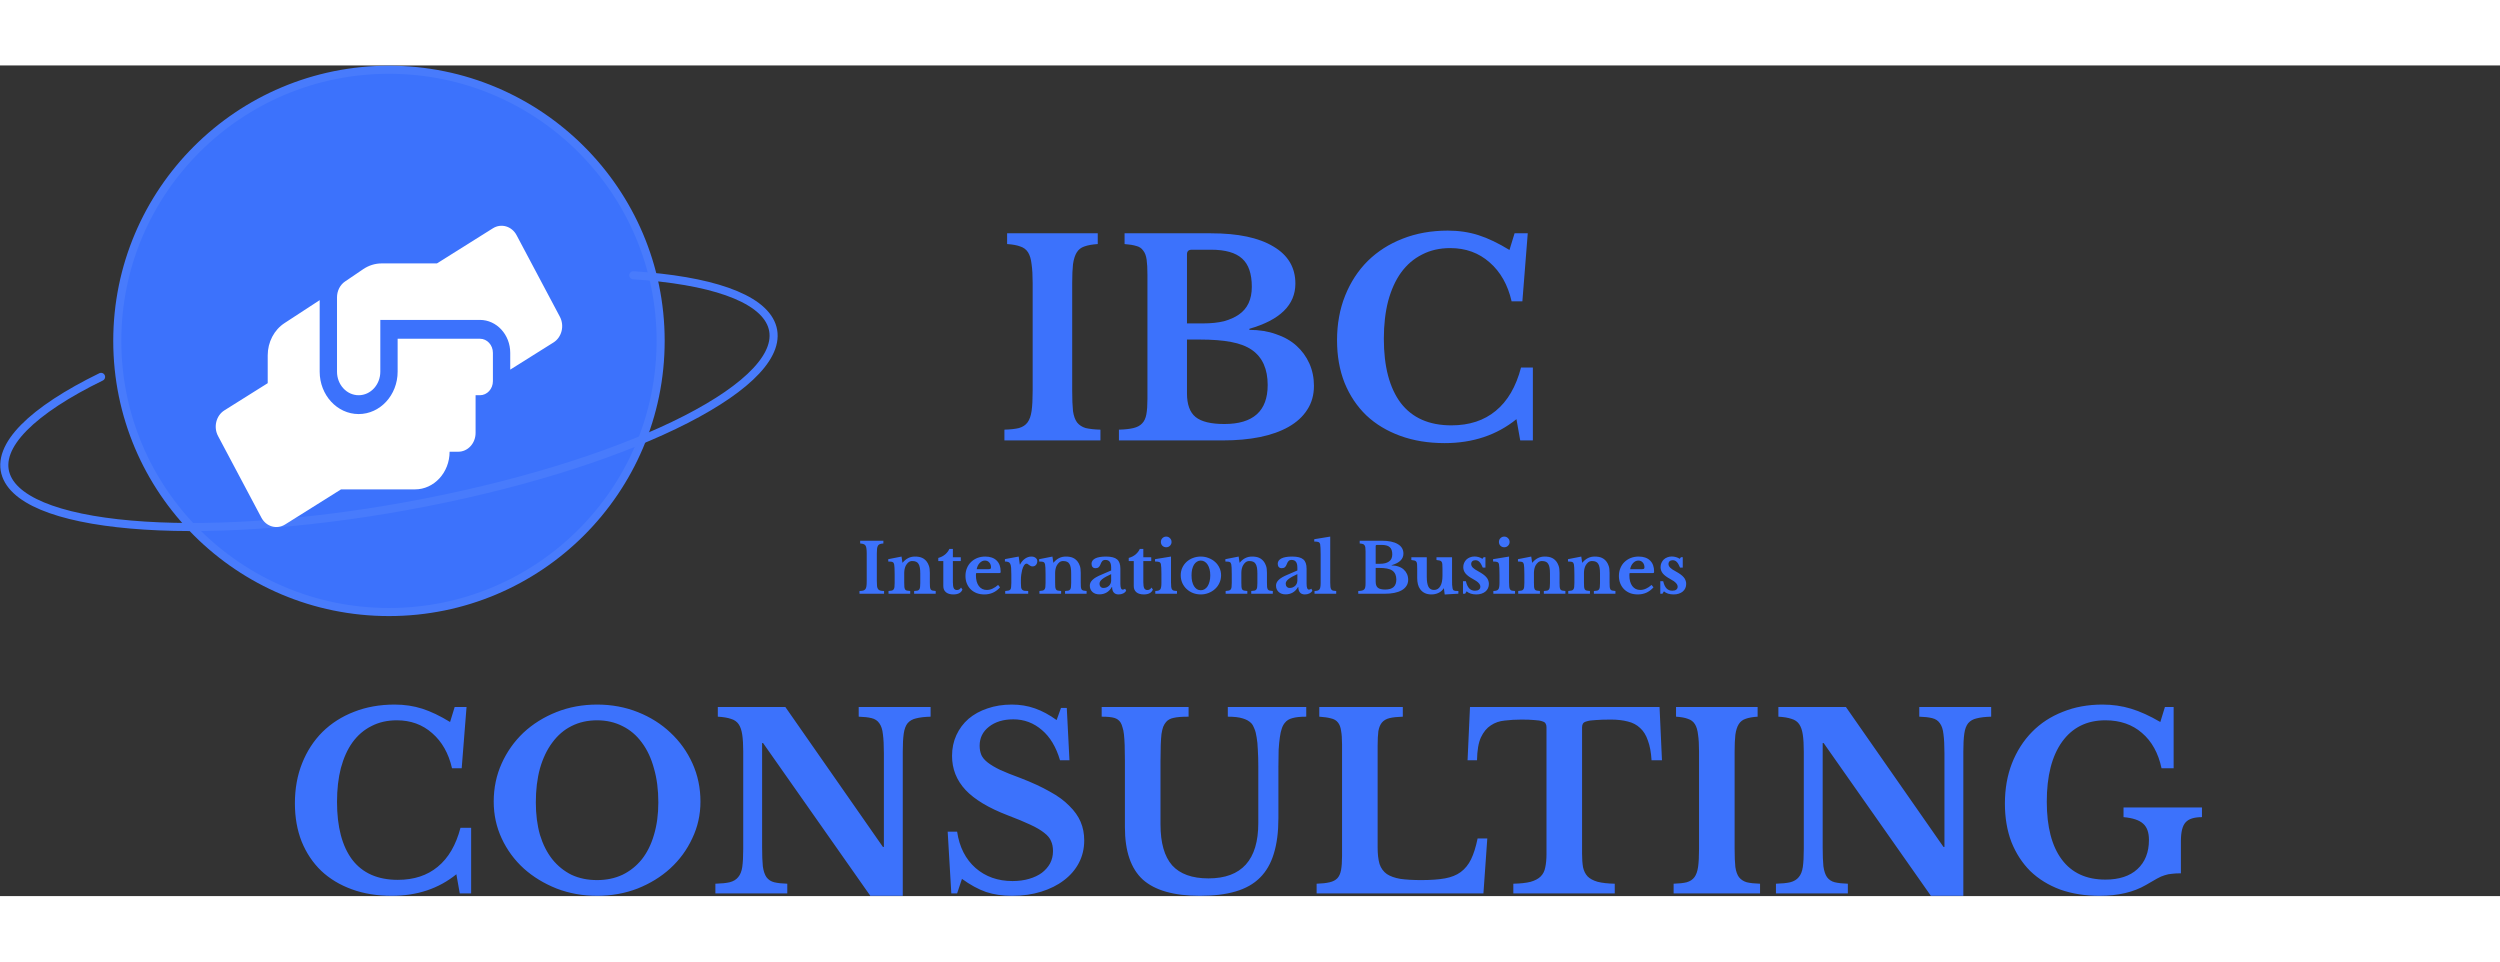
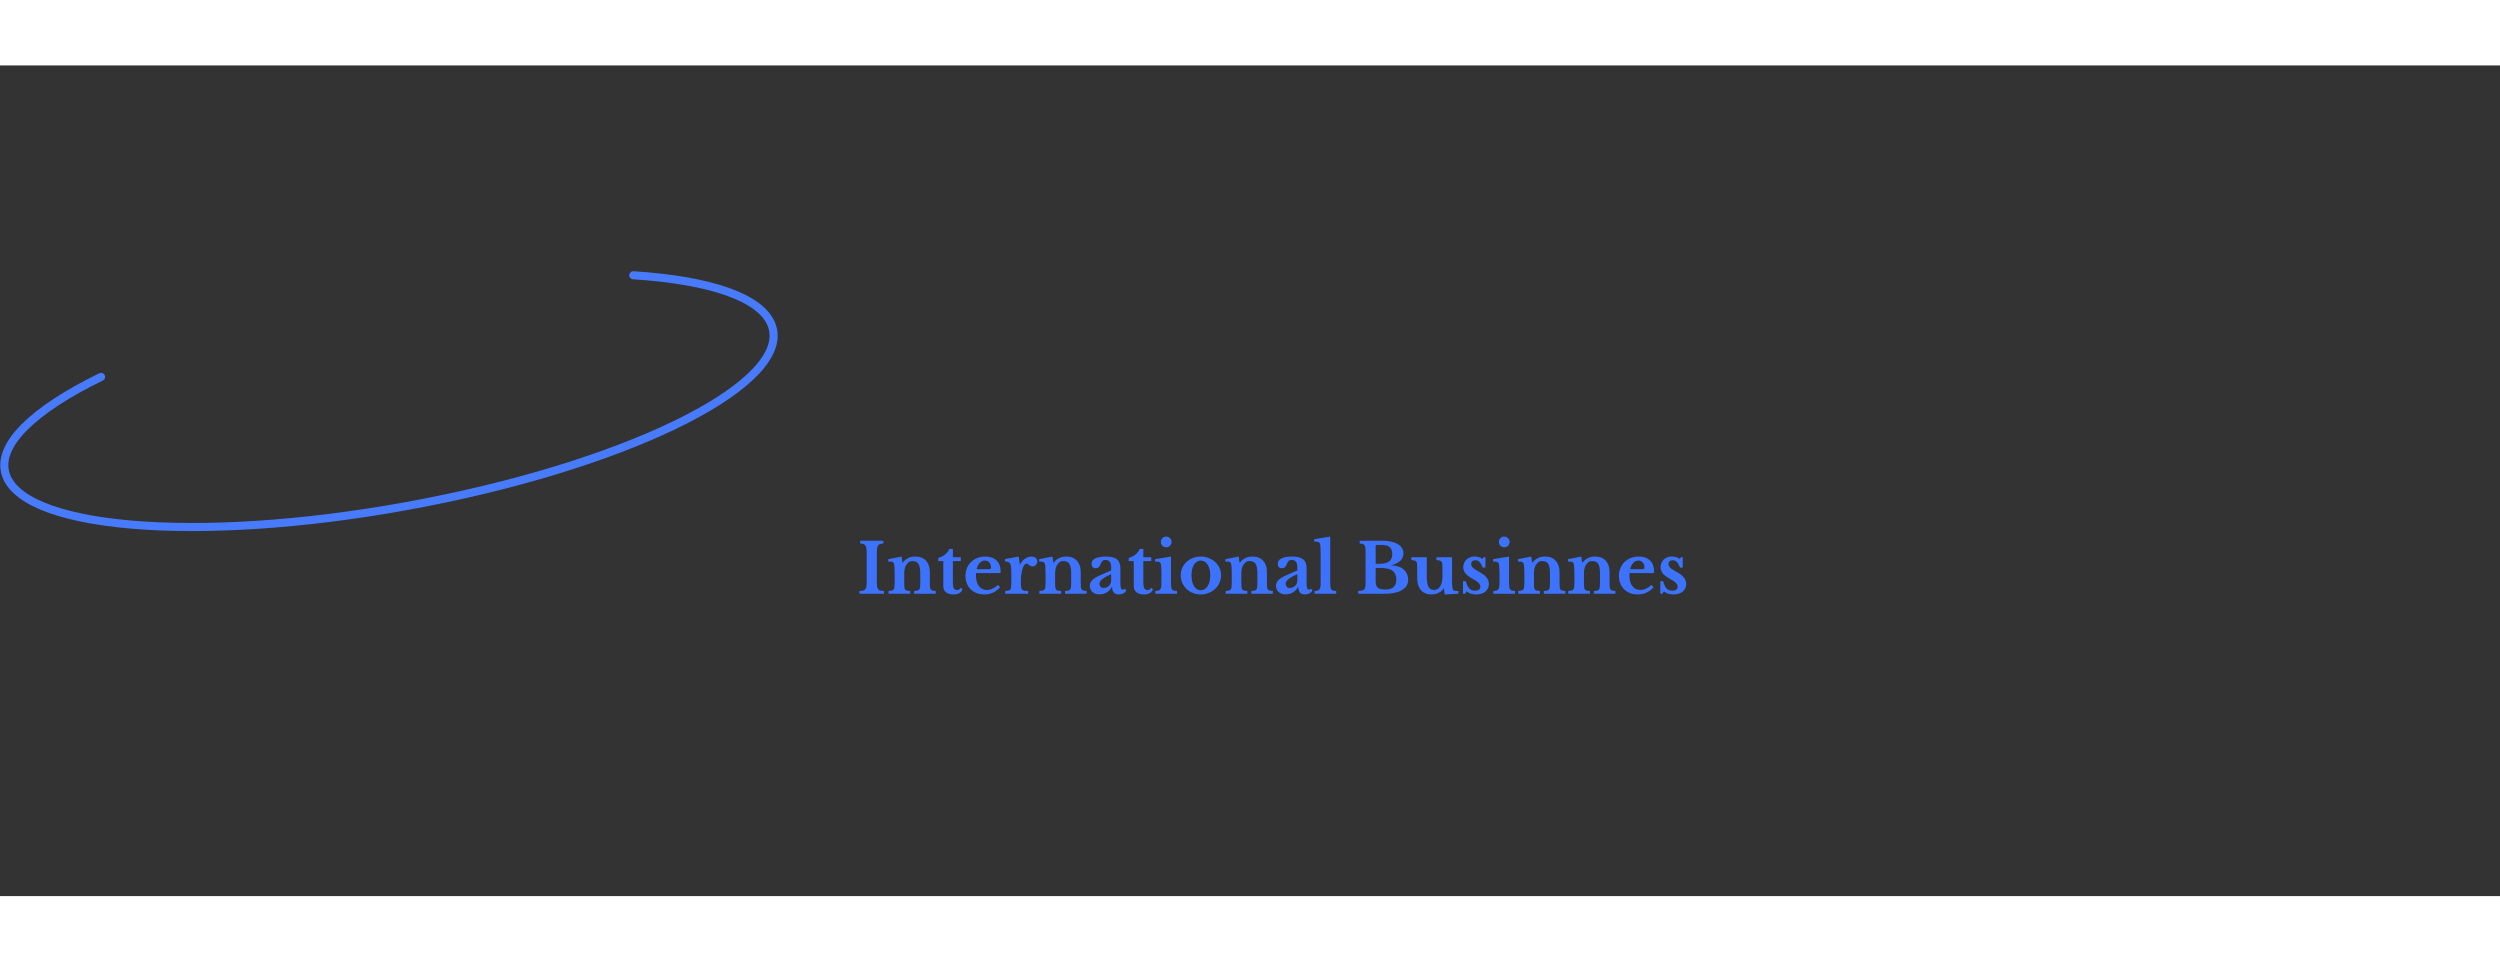
<svg xmlns="http://www.w3.org/2000/svg" width="130" height="50" viewBox="0 0 4647 1544" fill="none">
  <rect x="0" y="0" width="4647" height="1544" fill="#333333" stroke="none" />
-   <path d="M723 1016C1001.91 1016 1228 790.353 1228 512C1228 233.647 1001.91 8 723 8C444.095 8 218 233.647 218 512C218 790.353 444.095 1016 723 1016Z" fill="#3C72FC" stroke="#487BFC" stroke-width="15" stroke-linejoin="round" />
  <path d="M1177.2 390C1318.48 399.027 1415.44 430.76 1434.58 483.068C1472.87 587.696 1185.33 735.013 792.331 812.109C399.339 889.205 49.713 866.885 11.421 762.258C-8.641 707.44 60.739 640.903 187.866 578.889" stroke="#487BFC" stroke-width="15" stroke-linecap="round" stroke-linejoin="round" />
-   <path d="M2045.5 697H1867V677C1878.33 676.667 1887.33 675.667 1894 674C1901 672 1906.33 668.5 1910 663.5C1913.67 658.5 1916.17 651.5 1917.5 642.5C1918.83 633.167 1919.5 620.667 1919.5 605V404C1919.5 390 1918.83 378.5 1917.5 369.5C1916.5 360.167 1914.33 352.833 1911 347.5C1907.67 342.167 1902.83 338.5 1896.5 336.5C1890.5 334.167 1882.33 332.667 1872 332V312H2040.5V332C2030.17 332.667 2021.83 334.167 2015.5 336.5C2009.5 338.5 2004.83 342.167 2001.5 347.5C1998.17 352.833 1995.83 360.167 1994.5 369.5C1993.5 378.5 1993 390 1993 404V605C1993 620.667 1993.5 633.167 1994.5 642.5C1995.83 651.5 1998.33 658.5 2002 663.5C2006 668.5 2011.33 672 2018 674C2025 675.667 2034.17 676.667 2045.5 677V697ZM2079.86 697V677C2091.19 676.667 2100.19 675.667 2106.86 674C2113.86 672.333 2119.19 669.5 2122.86 665.5C2126.86 661.5 2129.52 655.833 2130.86 648.5C2132.19 641.167 2132.86 631.667 2132.86 620V389C2132.86 377.333 2132.36 368 2131.36 361C2130.36 353.667 2128.19 348 2124.86 344C2121.86 339.667 2117.52 336.833 2111.86 335.5C2106.52 333.833 2099.36 332.667 2090.36 332V312H2250.86C2301.19 312 2339.86 320.167 2366.86 336.5C2394.19 352.5 2407.86 375.5 2407.86 405.5C2407.86 445.167 2379.36 473.167 2322.36 489.5V491.5C2340.69 491.5 2357.19 494.167 2371.86 499.5C2386.86 504.5 2399.52 511.667 2409.86 521C2420.19 530.333 2428.19 541.333 2433.86 554C2439.52 566.667 2442.36 580.5 2442.36 595.5C2442.36 612.5 2438.19 627.333 2429.86 640C2421.86 652.667 2410.19 663.333 2394.86 672C2365.19 688.667 2324.36 697 2272.36 697H2079.86ZM2275.86 666.5C2329.52 666.5 2356.36 642.333 2356.36 594C2356.36 564.333 2346.69 542.667 2327.36 529C2317.36 522 2304.36 517 2288.36 514C2272.69 511 2253.36 509.5 2230.36 509.5H2206.36V609.5C2206.36 630.167 2211.69 644.833 2222.36 653.5C2233.02 662.167 2250.86 666.5 2275.86 666.5ZM2235.86 479.5C2250.86 479.5 2263.86 478.167 2274.86 475.5C2285.86 472.5 2295.19 468.333 2302.86 463C2318.86 452 2326.86 434.833 2326.86 411.5C2326.86 387.167 2320.86 369.667 2308.86 359C2296.86 348 2277.52 342.5 2250.86 342.5H2215.36C2209.36 342.5 2206.36 345.333 2206.36 351V479.5H2235.86ZM2815.29 312H2839.79L2829.79 438.5H2809.79C2802.79 407.833 2789.13 383.667 2768.79 366C2748.79 348.333 2724.46 339.5 2695.79 339.5C2676.13 339.5 2658.63 343.5 2643.29 351.5C2627.96 359.167 2614.96 370.333 2604.29 385C2593.96 399.333 2585.96 417 2580.29 438C2574.96 458.667 2572.29 482 2572.29 508C2572.29 559.667 2582.79 599.5 2603.79 627.5C2625.13 655.167 2656.46 669 2697.79 669C2731.13 669 2758.63 660 2780.29 642C2802.29 624 2817.96 597.167 2827.29 561.5H2849.29V697H2825.79L2818.79 657.5C2782.13 687.167 2737.63 702 2685.29 702C2654.96 702 2627.46 697.5 2602.79 688.5C2578.13 679.5 2557.13 666.833 2539.79 650.5C2522.46 633.833 2508.96 613.667 2499.29 590C2489.96 566.333 2485.29 540 2485.29 511C2485.29 480.667 2490.29 453 2500.29 428C2510.29 403 2524.29 381.5 2542.29 363.5C2560.63 345.5 2582.29 331.667 2607.29 322C2632.63 312 2660.63 307 2691.29 307C2711.63 307 2730.63 309.833 2748.29 315.5C2765.96 321.167 2785.13 330.333 2805.79 343L2815.29 312Z" fill="#3C72FC" />
-   <path d="M845.15 1192.5H867.2L858.2 1306.35H840.2C833.9 1278.75 821.6 1257 803.3 1241.1C785.3 1225.2 763.4 1217.25 737.6 1217.25C719.9 1217.25 704.15 1220.85 690.35 1228.05C676.55 1234.95 664.85 1245 655.25 1258.2C645.95 1271.1 638.75 1287 633.65 1305.9C628.85 1324.5 626.45 1345.5 626.45 1368.9C626.45 1415.4 635.9 1451.25 654.8 1476.45C674 1501.35 702.2 1513.8 739.4 1513.8C769.4 1513.8 794.15 1505.7 813.65 1489.5C833.45 1473.3 847.55 1449.15 855.95 1417.05H875.75V1539H854.6L848.3 1503.45C815.3 1530.15 775.25 1543.5 728.15 1543.5C700.85 1543.5 676.1 1539.45 653.9 1531.35C631.7 1523.25 612.8 1511.85 597.2 1497.15C581.6 1482.15 569.45 1464 560.75 1442.7C552.35 1421.4 548.15 1397.7 548.15 1371.6C548.15 1344.3 552.65 1319.4 561.65 1296.9C570.65 1274.4 583.25 1255.05 599.45 1238.85C615.95 1222.65 635.45 1210.2 657.95 1201.5C680.75 1192.5 705.95 1188 733.55 1188C751.85 1188 768.95 1190.55 784.85 1195.65C800.75 1200.75 818 1209 836.6 1220.4L845.15 1192.5ZM1109.86 1188C1136.86 1188 1162.06 1192.65 1185.46 1201.95C1208.86 1211.25 1229.11 1224 1246.21 1240.2C1263.61 1256.4 1277.26 1275.45 1287.16 1297.35C1297.06 1319.25 1302.01 1342.95 1302.01 1368.45C1302.01 1392.75 1296.91 1415.55 1286.71 1436.85C1276.81 1458.15 1263.16 1476.75 1245.76 1492.65C1228.66 1508.25 1208.41 1520.7 1185.01 1530C1161.61 1539 1136.56 1543.5 1109.86 1543.5C1083.16 1543.5 1058.11 1539 1034.71 1530C1011.31 1520.7 990.909 1508.25 973.509 1492.65C956.109 1476.75 942.459 1458.15 932.559 1436.85C922.659 1415.55 917.709 1392.75 917.709 1368.45C917.709 1342.95 922.659 1319.25 932.559 1297.35C942.459 1275.45 955.959 1256.4 973.059 1240.2C990.459 1224 1010.86 1211.25 1034.26 1201.95C1057.66 1192.65 1082.86 1188 1109.86 1188ZM1109.86 1514.25C1127.26 1514.25 1143.01 1510.95 1157.11 1504.35C1171.21 1497.45 1183.21 1487.85 1193.11 1475.55C1203.01 1462.95 1210.51 1447.8 1215.61 1430.1C1221.01 1412.1 1223.71 1392 1223.71 1369.8C1223.71 1346.4 1221.01 1325.4 1215.61 1306.8C1210.51 1287.9 1203.01 1271.85 1193.11 1258.65C1183.21 1245.15 1171.21 1234.95 1157.11 1228.05C1143.01 1220.85 1127.26 1217.25 1109.86 1217.25C1092.16 1217.25 1076.26 1220.85 1062.16 1228.05C1048.36 1234.95 1036.51 1245.15 1026.61 1258.65C1016.71 1271.85 1009.06 1287.9 1003.66 1306.8C998.559 1325.4 996.009 1346.4 996.009 1369.8C996.009 1392 998.559 1412.1 1003.66 1430.1C1009.06 1447.8 1016.71 1462.95 1026.61 1475.55C1036.51 1487.85 1048.36 1497.45 1062.16 1504.35C1076.26 1510.95 1092.16 1514.25 1109.86 1514.25ZM1617.76 1543.5L1418.41 1259.55H1416.61V1453.05C1416.61 1468.05 1417.06 1479.9 1417.96 1488.6C1419.16 1497.3 1421.41 1504.05 1424.71 1508.85C1428.31 1513.65 1433.11 1516.8 1439.11 1518.3C1445.41 1519.8 1453.51 1520.7 1463.41 1521V1539H1329.76V1521C1340.86 1520.7 1349.71 1519.8 1356.31 1518.3C1363.21 1516.5 1368.46 1513.35 1372.06 1508.85C1375.96 1504.35 1378.51 1498.05 1379.71 1489.95C1380.91 1481.55 1381.51 1470.3 1381.51 1456.2V1275.3C1381.51 1262.7 1380.91 1252.35 1379.71 1244.25C1378.51 1235.85 1376.26 1229.25 1372.96 1224.45C1369.66 1219.65 1364.86 1216.35 1358.56 1214.55C1352.56 1212.45 1344.46 1211.1 1334.26 1210.5V1192.5H1459.81L1641.16 1452.6H1642.96V1278.45C1642.96 1263.75 1642.36 1252.05 1641.16 1243.35C1640.26 1234.35 1638.01 1227.45 1634.41 1222.65C1631.11 1217.85 1626.31 1214.7 1620.01 1213.2C1614.01 1211.7 1606.06 1210.8 1596.16 1210.5V1192.5H1729.81V1210.5C1718.71 1210.8 1709.71 1211.85 1702.81 1213.65C1696.21 1215.15 1690.96 1218.15 1687.06 1222.65C1683.46 1227.15 1681.06 1233.6 1679.86 1242C1678.66 1250.4 1678.06 1261.5 1678.06 1275.3V1543.5H1617.76ZM1761.55 1424.25H1779.1C1783.3 1452.75 1794.7 1475.25 1813.3 1491.75C1831.9 1507.95 1854.85 1516.05 1882.15 1516.05C1893.25 1516.05 1903.45 1514.7 1912.75 1512C1922.05 1509.3 1930 1505.55 1936.6 1500.75C1943.2 1495.65 1948.3 1489.8 1951.9 1483.2C1955.5 1476.3 1957.3 1468.65 1957.3 1460.25C1957.3 1453.05 1956.1 1446.9 1953.7 1441.8C1951.6 1436.4 1947.4 1431.3 1941.1 1426.5C1934.8 1421.4 1926.1 1416.3 1915 1411.2C1904.2 1406.1 1890.1 1400.25 1872.7 1393.65C1837.6 1380.15 1811.65 1364.55 1794.85 1346.85C1778.05 1328.85 1769.65 1307.7 1769.65 1283.4C1769.65 1269.3 1772.35 1256.4 1777.75 1244.7C1783.15 1233 1790.65 1222.95 1800.25 1214.55C1810.15 1206.15 1821.85 1199.7 1835.35 1195.2C1849.15 1190.4 1864.3 1188 1880.8 1188C1896.1 1188 1910.5 1190.4 1924 1195.2C1937.5 1200 1950.85 1207.2 1964.05 1216.8L1972.15 1194.3H1982.95L1987.9 1291.5H1970.35C1963.15 1266.9 1951.9 1248.15 1936.6 1235.25C1921.3 1222.05 1903.6 1215.45 1883.5 1215.45C1864.9 1215.45 1849.75 1220.1 1838.05 1229.4C1826.65 1238.4 1820.95 1250.1 1820.95 1264.5C1820.95 1270.8 1822 1276.5 1824.1 1281.6C1826.2 1286.4 1830.1 1291.05 1835.8 1295.55C1841.5 1300.05 1849.3 1304.7 1859.2 1309.5C1869.1 1314 1881.85 1319.1 1897.45 1324.8C1918.45 1332.9 1936.3 1341.15 1951 1349.55C1966 1357.65 1978.15 1366.5 1987.45 1376.1C1997.05 1385.4 2004.1 1395.3 2008.6 1405.8C2013.1 1416.3 2015.35 1427.85 2015.35 1440.45C2015.35 1455.75 2012.05 1469.7 2005.45 1482.3C1998.85 1494.9 1989.55 1505.7 1977.55 1514.7C1965.85 1523.7 1951.75 1530.75 1935.25 1535.85C1919.05 1540.95 1901.05 1543.5 1881.25 1543.5C1863.25 1543.5 1847.05 1541.1 1832.65 1536.3C1818.25 1531.2 1803.4 1523.1 1788.1 1512L1779.1 1539H1768.3L1761.55 1424.25ZM2376.29 1399.5C2376.29 1425 2373.44 1446.9 2367.74 1465.2C2362.34 1483.2 2353.79 1498.05 2342.09 1509.75C2330.39 1521.45 2315.24 1530 2296.64 1535.4C2278.34 1540.8 2256.29 1543.5 2230.49 1543.5C2182.19 1543.5 2146.79 1533.45 2124.29 1513.35C2102.09 1492.95 2090.99 1460.55 2090.99 1416.15V1292.85C2090.99 1281.15 2090.84 1271.4 2090.54 1263.6C2090.24 1255.5 2089.79 1248.75 2089.19 1243.35C2088.59 1237.95 2087.69 1233.6 2086.49 1230.3C2085.59 1226.7 2084.39 1223.7 2082.89 1221.3C2080.19 1217.1 2076.29 1214.25 2071.19 1212.75C2066.09 1211.25 2058.29 1210.5 2047.79 1210.5V1192.5H2209.34V1210.5C2196.74 1210.5 2187.44 1211.25 2181.44 1212.75C2175.44 1213.95 2170.79 1216.5 2167.49 1220.4C2165.39 1222.8 2163.59 1225.8 2162.09 1229.4C2160.89 1232.7 2159.84 1237.2 2158.94 1242.9C2158.34 1248.3 2157.89 1255.05 2157.59 1263.15C2157.29 1271.25 2157.14 1281.15 2157.14 1292.85V1410.75C2157.14 1444.95 2164.34 1470.3 2178.74 1486.8C2193.44 1503 2215.94 1511.1 2246.24 1511.1C2308.04 1511.1 2338.94 1476.75 2338.94 1408.05V1304.1C2338.94 1291.5 2338.64 1280.7 2338.04 1271.7C2337.74 1262.7 2336.99 1255.05 2335.79 1248.75C2334.89 1242.45 2333.54 1237.2 2331.74 1233C2330.24 1228.8 2328.29 1225.35 2325.89 1222.65C2321.69 1218.45 2316.29 1215.45 2309.69 1213.65C2303.09 1211.55 2293.94 1210.5 2282.24 1210.5V1192.5H2428.04V1210.5C2416.94 1210.5 2408.39 1211.4 2402.39 1213.2C2396.39 1214.7 2391.74 1217.55 2388.44 1221.75C2386.04 1224.45 2384.09 1228.05 2382.59 1232.55C2381.09 1236.75 2379.89 1242.15 2378.99 1248.75C2378.09 1255.05 2377.34 1262.7 2376.74 1271.7C2376.44 1280.7 2376.29 1291.5 2376.29 1304.1V1399.5ZM2757.39 1539H2447.34V1521C2457.24 1520.7 2465.34 1519.8 2471.64 1518.3C2477.94 1516.8 2482.74 1514.25 2486.04 1510.65C2489.34 1507.05 2491.59 1501.95 2492.79 1495.35C2493.99 1488.75 2494.59 1480.2 2494.59 1469.7V1261.8C2494.59 1251.3 2493.99 1242.9 2492.79 1236.6C2491.89 1230 2489.94 1224.9 2486.94 1221.3C2483.94 1217.4 2479.59 1214.85 2473.89 1213.65C2468.49 1212.15 2461.29 1211.1 2452.29 1210.5V1192.5H2607.54V1210.5C2597.34 1210.8 2589.09 1211.7 2582.79 1213.2C2576.79 1214.7 2572.14 1217.4 2568.84 1221.3C2565.54 1225.2 2563.29 1230.6 2562.09 1237.5C2561.19 1244.4 2560.74 1253.55 2560.74 1264.95V1453.5C2560.74 1466.1 2561.94 1476.45 2564.34 1484.55C2567.04 1492.35 2571.54 1498.5 2577.84 1503C2584.14 1507.2 2592.54 1510.2 2603.04 1512C2613.54 1513.5 2626.59 1514.25 2642.19 1514.25C2659.59 1514.25 2674.14 1513.2 2685.84 1511.1C2697.54 1509 2707.29 1505.1 2715.09 1499.4C2723.19 1493.4 2729.64 1485.45 2734.44 1475.55C2739.24 1465.65 2743.29 1452.75 2746.59 1436.85H2764.59L2757.39 1539ZM3089.26 1291.5H3069.91C3069.01 1276.8 3066.76 1264.65 3063.16 1255.05C3059.86 1245.15 3055.06 1237.35 3048.76 1231.65C3042.46 1225.65 3034.81 1221.6 3025.81 1219.5C3016.81 1217.1 3006.31 1215.9 2994.31 1215.9C2982.61 1215.9 2973.16 1216.2 2965.96 1216.8C2959.06 1217.1 2953.66 1217.85 2949.76 1219.05C2946.16 1219.95 2943.76 1221.3 2942.56 1223.1C2941.36 1224.9 2940.76 1227.15 2940.76 1229.85V1465.65C2940.76 1475.25 2941.36 1483.5 2942.56 1490.4C2944.06 1497.3 2946.91 1503 2951.11 1507.5C2955.31 1511.7 2961.46 1515 2969.56 1517.4C2977.66 1519.5 2988.31 1520.7 3001.51 1521V1539H2812.96V1521C2826.46 1520.7 2837.26 1519.5 2845.36 1517.4C2853.46 1515 2859.61 1511.7 2863.81 1507.5C2868.31 1503 2871.16 1497.3 2872.36 1490.4C2873.86 1483.5 2874.61 1475.25 2874.61 1465.65V1229.85C2874.61 1227.15 2874.01 1224.9 2872.81 1223.1C2871.91 1221.3 2869.81 1219.95 2866.51 1219.05C2863.21 1217.85 2858.41 1217.1 2852.11 1216.8C2846.11 1216.2 2838.16 1215.9 2828.26 1215.9C2817.46 1215.9 2807.11 1216.5 2797.21 1217.7C2787.31 1218.6 2778.61 1221.6 2771.11 1226.7C2763.61 1231.5 2757.46 1239 2752.66 1249.2C2748.16 1259.1 2745.76 1273.2 2745.46 1291.5H2727.91L2732.41 1192.5H3084.76L3089.26 1291.5ZM3271.57 1539H3110.92V1521C3121.12 1520.7 3129.22 1519.8 3135.22 1518.3C3141.52 1516.5 3146.32 1513.35 3149.62 1508.85C3152.92 1504.35 3155.17 1498.05 3156.37 1489.95C3157.57 1481.55 3158.17 1470.3 3158.17 1456.2V1275.3C3158.17 1262.7 3157.57 1252.35 3156.37 1244.25C3155.47 1235.85 3153.52 1229.25 3150.52 1224.45C3147.52 1219.65 3143.17 1216.35 3137.47 1214.55C3132.07 1212.45 3124.72 1211.1 3115.42 1210.5V1192.5H3267.07V1210.5C3257.77 1211.1 3250.27 1212.45 3244.57 1214.55C3239.17 1216.35 3234.97 1219.65 3231.97 1224.45C3228.97 1229.25 3226.87 1235.85 3225.67 1244.25C3224.77 1252.35 3224.32 1262.7 3224.32 1275.3V1456.2C3224.32 1470.3 3224.77 1481.55 3225.67 1489.95C3226.87 1498.05 3229.12 1504.35 3232.42 1508.85C3236.02 1513.35 3240.82 1516.5 3246.82 1518.3C3253.12 1519.8 3261.37 1520.7 3271.57 1521V1539ZM3589.14 1543.5L3389.79 1259.55H3387.99V1453.05C3387.99 1468.05 3388.44 1479.9 3389.34 1488.6C3390.54 1497.3 3392.79 1504.05 3396.09 1508.85C3399.69 1513.65 3404.49 1516.8 3410.49 1518.3C3416.79 1519.8 3424.89 1520.7 3434.79 1521V1539H3301.14V1521C3312.24 1520.7 3321.09 1519.8 3327.69 1518.3C3334.59 1516.5 3339.84 1513.35 3343.44 1508.85C3347.34 1504.35 3349.89 1498.05 3351.09 1489.95C3352.29 1481.55 3352.89 1470.3 3352.89 1456.2V1275.3C3352.89 1262.7 3352.29 1252.35 3351.09 1244.25C3349.89 1235.85 3347.64 1229.25 3344.34 1224.45C3341.04 1219.65 3336.24 1216.35 3329.94 1214.55C3323.94 1212.45 3315.84 1211.1 3305.64 1210.5V1192.5H3431.19L3612.54 1452.6H3614.34V1278.45C3614.34 1263.75 3613.74 1252.05 3612.54 1243.35C3611.64 1234.35 3609.39 1227.45 3605.79 1222.65C3602.49 1217.85 3597.69 1214.7 3591.39 1213.2C3585.39 1211.7 3577.44 1210.8 3567.54 1210.5V1192.5H3701.19V1210.5C3690.09 1210.8 3681.09 1211.85 3674.19 1213.65C3667.59 1215.15 3662.34 1218.15 3658.44 1222.65C3654.84 1227.15 3652.44 1233.6 3651.24 1242C3650.04 1250.4 3649.44 1261.5 3649.44 1275.3V1543.5H3589.14ZM3902.66 1543.5C3875.66 1543.5 3851.21 1539.6 3829.31 1531.8C3807.71 1523.7 3789.26 1512.3 3773.96 1497.6C3758.96 1482.6 3747.26 1464.6 3738.86 1443.6C3730.76 1422.3 3726.71 1398.45 3726.71 1372.05C3726.71 1344.75 3731.06 1319.85 3739.76 1297.35C3748.76 1274.55 3761.21 1255.05 3777.11 1238.85C3793.01 1222.65 3812.06 1210.2 3834.26 1201.5C3856.46 1192.5 3881.06 1188 3908.06 1188C3926.66 1188 3944.36 1190.55 3961.16 1195.65C3977.96 1200.75 3996.11 1209 4015.61 1220.4L4024.16 1192.5H4040.36V1306.35H4017.86C4011.86 1278.15 3999.71 1256.25 3981.41 1240.65C3963.41 1225.05 3940.76 1217.25 3913.46 1217.25C3878.96 1217.25 3852.11 1230.6 3832.91 1257.3C3814.01 1283.7 3804.56 1320.75 3804.56 1368.45C3804.56 1415.25 3813.86 1451.1 3832.46 1476C3851.06 1500.9 3878.06 1513.35 3913.46 1513.35C3938.96 1513.35 3958.76 1506.9 3972.86 1494C3987.26 1480.8 3994.46 1462.65 3994.46 1439.55C3994.46 1425.75 3990.86 1415.7 3983.66 1409.4C3976.46 1402.8 3964.31 1398.75 3947.21 1397.25V1379.25H4093.01V1397.25C4078.31 1397.25 4068.11 1400.55 4062.41 1407.15C4056.71 1413.45 4053.86 1425 4053.86 1441.8V1501.65C4047.26 1501.65 4041.71 1501.95 4037.21 1502.55C4032.71 1502.85 4028.21 1503.75 4023.71 1505.25C4019.51 1506.45 4014.71 1508.55 4009.31 1511.55C4003.91 1514.55 3997.16 1518.45 3989.06 1523.25C3965.96 1536.75 3937.16 1543.5 3902.66 1543.5Z" fill="#3C72FC" />
  <path d="M1643.3 982H1597.61V976.88C1600.51 976.795 1602.81 976.539 1604.52 976.112C1606.31 975.6 1607.68 974.704 1608.62 973.424C1609.55 972.144 1610.19 970.352 1610.54 968.048C1610.88 965.659 1611.05 962.459 1611.05 958.448V906.992C1611.05 903.408 1610.88 900.464 1610.54 898.16C1610.28 895.771 1609.73 893.893 1608.87 892.528C1608.02 891.163 1606.78 890.224 1605.16 889.712C1603.62 889.115 1601.53 888.731 1598.89 888.56V883.44H1642.02V888.56C1639.38 888.731 1637.25 889.115 1635.62 889.712C1634.09 890.224 1632.89 891.163 1632.04 892.528C1631.19 893.893 1630.59 895.771 1630.25 898.16C1629.99 900.464 1629.86 903.408 1629.86 906.992V958.448C1629.86 962.459 1629.99 965.659 1630.25 968.048C1630.59 970.352 1631.23 972.144 1632.17 973.424C1633.19 974.704 1634.56 975.6 1636.26 976.112C1638.06 976.539 1640.4 976.795 1643.3 976.88V982ZM1680.77 961.136C1680.77 964.635 1680.86 967.408 1681.03 969.456C1681.28 971.419 1681.75 972.955 1682.44 974.064C1683.2 975.088 1684.31 975.771 1685.76 976.112C1687.3 976.453 1689.35 976.709 1691.91 976.88V982H1651.59V976.88C1654.06 976.709 1656.02 976.453 1657.48 976.112C1659.01 975.771 1660.16 975.088 1660.93 974.064C1661.78 973.04 1662.34 971.589 1662.6 969.712C1662.85 967.835 1662.98 965.275 1662.98 962.032V946.032C1662.98 940.997 1662.89 936.944 1662.72 933.872C1662.55 930.715 1662.34 928.581 1662.08 927.472C1661.83 926.363 1661.49 925.467 1661.06 924.784C1660.63 924.016 1659.99 923.461 1659.14 923.12C1658.29 922.693 1657.22 922.437 1655.94 922.352C1654.66 922.181 1653.04 922.096 1651.08 922.096V917.744L1675.78 912.88L1677.44 924.144H1677.96C1680.77 920.56 1684.1 917.787 1687.94 915.824C1691.78 913.861 1696 912.88 1700.61 912.88C1706.07 912.88 1710.47 913.648 1713.8 915.184C1717.21 916.635 1720.24 919.109 1722.88 922.608C1724.33 924.571 1725.61 927.131 1726.72 930.288C1727.83 933.36 1728.39 937.627 1728.39 943.088V961.136C1728.39 964.635 1728.47 967.408 1728.64 969.456C1728.9 971.419 1729.37 972.955 1730.05 974.064C1730.82 975.088 1731.93 975.771 1733.38 976.112C1734.83 976.453 1736.79 976.709 1739.27 976.88V982H1699.2V976.88C1701.76 976.795 1703.77 976.581 1705.22 976.24C1706.76 975.813 1707.91 975.088 1708.68 974.064C1709.44 973.04 1709.96 971.589 1710.21 969.712C1710.47 967.749 1710.6 965.189 1710.6 962.032V944.624C1710.6 940.272 1710.34 936.603 1709.83 933.616C1709.32 930.629 1708.46 928.24 1707.27 926.448C1706.16 924.571 1704.66 923.248 1702.79 922.48C1700.91 921.627 1698.56 921.2 1695.75 921.2C1693.02 921.2 1690.67 921.968 1688.71 923.504C1686.74 925.04 1685.04 927.173 1683.59 929.904C1682.82 931.44 1682.14 933.445 1681.54 935.92C1681.03 938.309 1680.77 940.827 1680.77 943.472V961.136ZM1744.08 921.2V915.44C1749.2 913.989 1753.46 911.813 1756.88 908.912C1760.37 905.925 1762.98 902.512 1764.68 898.672H1771.21V914.16H1785.93V921.2H1771.21V960.496C1771.21 965.787 1771.77 969.541 1772.88 971.76C1774.07 973.979 1776.03 975.088 1778.76 975.088C1782.09 975.088 1784.61 973.552 1786.32 970.48L1789 974.192C1786.61 980.251 1780.98 983.28 1772.11 983.28C1766.22 983.28 1761.61 981.915 1758.28 979.184C1755.04 976.453 1753.42 972.613 1753.42 967.664V921.2H1744.08ZM1858.87 970.096C1851.1 978.885 1841.42 983.28 1829.81 983.28C1824.52 983.28 1819.7 982.469 1815.35 980.848C1811.08 979.141 1807.41 976.795 1804.34 973.808C1801.27 970.736 1798.88 967.109 1797.17 962.928C1795.47 958.747 1794.61 954.096 1794.61 948.976C1794.61 943.685 1795.51 938.864 1797.3 934.512C1799.09 930.075 1801.61 926.277 1804.85 923.12C1808.18 919.877 1812.06 917.36 1816.5 915.568C1821.02 913.776 1825.97 912.88 1831.35 912.88C1840.4 912.88 1847.44 915.312 1852.47 920.176C1857.5 925.04 1860.02 931.867 1860.02 940.656C1860.02 942.021 1859.81 942.875 1859.38 943.216C1858.96 943.472 1857.76 943.6 1855.8 943.6H1814.58C1814.24 944.368 1814.07 945.776 1814.07 947.824C1814.07 956.187 1815.86 962.8 1819.45 967.664C1823.12 972.528 1828.06 974.96 1834.29 974.96C1837.88 974.96 1841.42 974.149 1844.92 972.528C1848.5 970.907 1851.96 968.603 1855.29 965.616L1858.87 970.096ZM1834.04 936.432C1837.45 936.432 1839.63 936.261 1840.57 935.92C1841.59 935.493 1842.1 934.555 1842.1 933.104C1842.1 929.349 1841.04 926.277 1838.9 923.888C1836.77 921.499 1834.08 920.304 1830.84 920.304C1827.17 920.304 1823.88 921.84 1820.98 924.912C1818.17 927.899 1816.33 931.739 1815.48 936.432H1834.04ZM1897.65 962.16C1897.65 965.488 1897.78 968.133 1898.03 970.096C1898.37 971.973 1899.01 973.424 1899.95 974.448C1900.89 975.472 1902.26 976.155 1904.05 976.496C1905.84 976.752 1908.23 976.88 1911.22 976.88V982H1868.47V976.88C1871.03 976.709 1873.07 976.453 1874.61 976.112C1876.15 975.771 1877.3 975.088 1878.07 974.064C1878.83 973.04 1879.3 971.589 1879.47 969.712C1879.73 967.749 1879.86 965.147 1879.86 961.904V946.288C1879.86 940.997 1879.73 936.773 1879.47 933.616C1879.22 930.459 1878.66 928.027 1877.81 926.32C1876.96 924.613 1875.72 923.504 1874.1 922.992C1872.56 922.395 1870.51 922.096 1867.95 922.096V917.616L1893.55 912.88L1895.6 927.6H1896.11C1898.42 923.077 1901.45 919.493 1905.2 916.848C1908.96 914.203 1912.92 912.88 1917.11 912.88C1920.35 912.88 1922.99 913.691 1925.04 915.312C1927.09 916.933 1928.11 918.981 1928.11 921.456C1928.11 924.187 1927.3 926.491 1925.68 928.368C1924.15 930.245 1922.01 931.184 1919.28 931.184C1918 931.184 1916.85 930.928 1915.83 930.416C1914.8 929.904 1913.86 929.349 1913.01 928.752C1912.24 928.069 1911.43 927.472 1910.58 926.96C1909.81 926.363 1909 926.064 1908.15 926.064C1906.52 926.064 1904.99 927.131 1903.54 929.264C1902.09 931.397 1900.89 934.256 1899.95 937.84C1899.27 940.4 1898.72 943.301 1898.29 946.544C1897.86 949.701 1897.65 952.859 1897.65 956.016V962.16ZM1961.27 961.136C1961.27 964.635 1961.36 967.408 1961.53 969.456C1961.78 971.419 1962.25 972.955 1962.94 974.064C1963.7 975.088 1964.81 975.771 1966.26 976.112C1967.8 976.453 1969.85 976.709 1972.41 976.88V982H1932.09V976.88C1934.56 976.709 1936.52 976.453 1937.98 976.112C1939.51 975.771 1940.66 975.088 1941.43 974.064C1942.28 973.04 1942.84 971.589 1943.1 969.712C1943.35 967.835 1943.48 965.275 1943.48 962.032V946.032C1943.48 940.997 1943.39 936.944 1943.22 933.872C1943.05 930.715 1942.84 928.581 1942.58 927.472C1942.33 926.363 1941.99 925.467 1941.56 924.784C1941.13 924.016 1940.49 923.461 1939.64 923.12C1938.79 922.693 1937.72 922.437 1936.44 922.352C1935.16 922.181 1933.54 922.096 1931.58 922.096V917.744L1956.28 912.88L1957.94 924.144H1958.46C1961.27 920.56 1964.6 917.787 1968.44 915.824C1972.28 913.861 1976.5 912.88 1981.11 912.88C1986.57 912.88 1990.97 913.648 1994.3 915.184C1997.71 916.635 2000.74 919.109 2003.38 922.608C2004.83 924.571 2006.11 927.131 2007.22 930.288C2008.33 933.36 2008.89 937.627 2008.89 943.088V961.136C2008.89 964.635 2008.97 967.408 2009.14 969.456C2009.4 971.419 2009.87 972.955 2010.55 974.064C2011.32 975.088 2012.43 975.771 2013.88 976.112C2015.33 976.453 2017.29 976.709 2019.77 976.88V982H1979.7V976.88C1982.26 976.795 1984.27 976.581 1985.72 976.24C1987.26 975.813 1988.41 975.088 1989.18 974.064C1989.94 973.04 1990.46 971.589 1990.71 969.712C1990.97 967.749 1991.1 965.189 1991.1 962.032V944.624C1991.1 940.272 1990.84 936.603 1990.33 933.616C1989.82 930.629 1988.96 928.24 1987.77 926.448C1986.66 924.571 1985.16 923.248 1983.29 922.48C1981.41 921.627 1979.06 921.2 1976.25 921.2C1973.52 921.2 1971.17 921.968 1969.21 923.504C1967.24 925.04 1965.54 927.173 1964.09 929.904C1963.32 931.44 1962.64 933.445 1962.04 935.92C1961.53 938.309 1961.27 940.827 1961.27 943.472V961.136ZM2065.41 945.52C2058.24 948.763 2052.82 951.792 2049.15 954.608C2045.57 957.339 2043.78 960.197 2043.78 963.184C2043.78 965.659 2044.46 967.621 2045.82 969.072C2047.19 970.523 2048.9 971.248 2050.94 971.248C2052.99 971.248 2054.91 970.907 2056.7 970.224C2058.5 969.456 2060.03 968.475 2061.31 967.28C2062.59 966.085 2063.57 964.677 2064.26 963.056C2065.02 961.349 2065.41 959.557 2065.41 957.68V945.52ZM2065.41 938.736V933.36C2065.41 928.411 2064.51 924.827 2062.72 922.608C2061.01 920.304 2058.32 919.152 2054.66 919.152C2052.18 919.152 2050.3 919.835 2049.02 921.2C2047.74 922.48 2046.55 924.656 2045.44 927.728C2044.67 929.861 2043.56 931.525 2042.11 932.72C2040.75 933.915 2038.83 934.512 2036.35 934.512C2033.96 934.512 2032.13 933.787 2030.85 932.336C2029.57 930.885 2028.93 928.837 2028.93 926.192C2028.93 922.096 2031.15 918.853 2035.58 916.464C2040.11 914.075 2046.89 912.88 2055.94 912.88C2065.49 912.88 2072.32 914.629 2076.42 918.128C2080.51 921.541 2082.56 927.301 2082.56 935.408V963.44C2082.56 970.693 2084.01 974.32 2086.91 974.32C2088.53 974.32 2090.03 973.765 2091.39 972.656L2093.31 976.368C2092.12 978.501 2090.24 980.208 2087.68 981.488C2085.2 982.683 2082.39 983.28 2079.23 983.28C2075.31 983.28 2072.32 982.085 2070.27 979.696C2068.22 977.307 2067.2 973.936 2067.2 969.584H2066.56C2064.08 974.021 2060.88 977.392 2056.96 979.696C2053.03 982 2048.55 983.152 2043.52 983.152C2038.14 983.152 2033.83 981.659 2030.59 978.672C2027.35 975.6 2025.73 971.632 2025.73 966.768C2025.73 963.013 2027.39 959.515 2030.72 956.272C2034.05 952.944 2039.59 949.701 2047.36 946.544L2065.41 938.736ZM2098.08 921.2V915.44C2103.2 913.989 2107.46 911.813 2110.88 908.912C2114.37 905.925 2116.98 902.512 2118.68 898.672H2125.21V914.16H2139.93V921.2H2125.21V960.496C2125.21 965.787 2125.77 969.541 2126.88 971.76C2128.07 973.979 2130.03 975.088 2132.76 975.088C2136.09 975.088 2138.61 973.552 2140.32 970.48L2143 974.192C2140.61 980.251 2134.98 983.28 2126.11 983.28C2120.22 983.28 2115.61 981.915 2112.28 979.184C2109.04 976.453 2107.42 972.613 2107.42 967.664V921.2H2098.08ZM2176.65 961.008C2176.65 964.421 2176.77 967.152 2177.03 969.2C2177.29 971.248 2177.8 972.827 2178.57 973.936C2179.33 975.045 2180.44 975.813 2181.89 976.24C2183.34 976.581 2185.31 976.795 2187.78 976.88V982H2147.46V976.88C2149.85 976.795 2151.77 976.539 2153.22 976.112C2154.76 975.6 2155.91 974.832 2156.68 973.808C2157.53 972.699 2158.09 971.205 2158.34 969.328C2158.68 967.365 2158.85 964.891 2158.85 961.904V946.16C2158.85 941.211 2158.77 937.157 2158.6 934C2158.43 930.757 2158.21 928.539 2157.96 927.344C2157.53 925.211 2156.55 923.803 2155.01 923.12C2153.56 922.437 2150.88 922.096 2146.95 922.096V917.744L2176.65 912.88V961.008ZM2157.83 885.744C2157.83 882.928 2158.77 880.581 2160.65 878.704C2162.61 876.741 2164.96 875.76 2167.69 875.76C2170.5 875.76 2172.85 876.741 2174.73 878.704C2176.69 880.581 2177.67 882.928 2177.67 885.744C2177.67 888.475 2176.69 890.821 2174.73 892.784C2172.85 894.661 2170.5 895.6 2167.69 895.6C2164.96 895.6 2162.61 894.661 2160.65 892.784C2158.77 890.821 2157.83 888.475 2157.83 885.744ZM2231.98 912.88C2237.1 912.88 2241.93 913.776 2246.45 915.568C2251.06 917.275 2255.07 919.664 2258.48 922.736C2261.98 925.808 2264.71 929.477 2266.67 933.744C2268.72 937.925 2269.74 942.533 2269.74 947.568C2269.74 952.773 2268.72 957.552 2266.67 961.904C2264.71 966.256 2261.98 970.011 2258.48 973.168C2255.07 976.325 2251.06 978.8 2246.45 980.592C2241.93 982.384 2237.1 983.28 2231.98 983.28C2226.95 983.28 2222.17 982.427 2217.65 980.72C2213.13 978.928 2209.16 976.453 2205.74 973.296C2202.33 970.139 2199.64 966.384 2197.68 962.032C2195.72 957.595 2194.74 952.773 2194.74 947.568C2194.74 942.533 2195.72 937.883 2197.68 933.616C2199.64 929.349 2202.33 925.68 2205.74 922.608C2209.16 919.536 2213.13 917.147 2217.65 915.44C2222.17 913.733 2226.95 912.88 2231.98 912.88ZM2231.98 920.304C2229.42 920.304 2227.08 920.987 2224.94 922.352C2222.81 923.632 2220.98 925.467 2219.44 927.856C2217.99 930.245 2216.84 933.147 2215.98 936.56C2215.22 939.888 2214.83 943.6 2214.83 947.696C2214.83 951.963 2215.22 955.803 2215.98 959.216C2216.84 962.629 2217.99 965.531 2219.44 967.92C2220.98 970.309 2222.77 972.187 2224.82 973.552C2226.95 974.832 2229.34 975.472 2231.98 975.472C2234.63 975.472 2237.02 974.832 2239.15 973.552C2241.37 972.187 2243.25 970.309 2244.78 967.92C2246.32 965.445 2247.51 962.501 2248.37 959.088C2249.22 955.675 2249.65 951.877 2249.65 947.696C2249.65 943.6 2249.22 939.888 2248.37 936.56C2247.51 933.232 2246.32 930.373 2244.78 927.984C2243.25 925.509 2241.37 923.632 2239.15 922.352C2237.02 920.987 2234.63 920.304 2231.98 920.304ZM2307.4 961.136C2307.4 964.635 2307.48 967.408 2307.65 969.456C2307.91 971.419 2308.38 972.955 2309.06 974.064C2309.83 975.088 2310.94 975.771 2312.39 976.112C2313.92 976.453 2315.97 976.709 2318.53 976.88V982H2278.21V976.88C2280.69 976.709 2282.65 976.453 2284.1 976.112C2285.64 975.771 2286.79 975.088 2287.56 974.064C2288.41 973.04 2288.96 971.589 2289.22 969.712C2289.48 967.835 2289.6 965.275 2289.6 962.032V946.032C2289.6 940.997 2289.52 936.944 2289.35 933.872C2289.18 930.715 2288.96 928.581 2288.71 927.472C2288.45 926.363 2288.11 925.467 2287.68 924.784C2287.26 924.016 2286.62 923.461 2285.76 923.12C2284.91 922.693 2283.84 922.437 2282.56 922.352C2281.28 922.181 2279.66 922.096 2277.7 922.096V917.744L2302.4 912.88L2304.07 924.144H2304.58C2307.4 920.56 2310.72 917.787 2314.56 915.824C2318.4 913.861 2322.63 912.88 2327.24 912.88C2332.7 912.88 2337.09 913.648 2340.42 915.184C2343.83 916.635 2346.86 919.109 2349.51 922.608C2350.96 924.571 2352.24 927.131 2353.35 930.288C2354.46 933.36 2355.01 937.627 2355.01 943.088V961.136C2355.01 964.635 2355.1 967.408 2355.27 969.456C2355.52 971.419 2355.99 972.955 2356.68 974.064C2357.44 975.088 2358.55 975.771 2360 976.112C2361.45 976.453 2363.42 976.709 2365.89 976.88V982H2325.83V976.88C2328.39 976.795 2330.39 976.581 2331.84 976.24C2333.38 975.813 2334.53 975.088 2335.3 974.064C2336.07 973.04 2336.58 971.589 2336.84 969.712C2337.09 967.749 2337.22 965.189 2337.22 962.032V944.624C2337.22 940.272 2336.96 936.603 2336.45 933.616C2335.94 930.629 2335.09 928.24 2333.89 926.448C2332.78 924.571 2331.29 923.248 2329.41 922.48C2327.53 921.627 2325.19 921.2 2322.37 921.2C2319.64 921.2 2317.29 921.968 2315.33 923.504C2313.37 925.04 2311.66 927.173 2310.21 929.904C2309.44 931.44 2308.76 933.445 2308.16 935.92C2307.65 938.309 2307.4 940.827 2307.4 943.472V961.136ZM2411.53 945.52C2404.36 948.763 2398.95 951.792 2395.28 954.608C2391.69 957.339 2389.9 960.197 2389.9 963.184C2389.9 965.659 2390.58 967.621 2391.95 969.072C2393.31 970.523 2395.02 971.248 2397.07 971.248C2399.12 971.248 2401.04 970.907 2402.83 970.224C2404.62 969.456 2406.16 968.475 2407.44 967.28C2408.72 966.085 2409.7 964.677 2410.38 963.056C2411.15 961.349 2411.53 959.557 2411.53 957.68V945.52ZM2411.53 938.736V933.36C2411.53 928.411 2410.64 924.827 2408.84 922.608C2407.14 920.304 2404.45 919.152 2400.78 919.152C2398.31 919.152 2396.43 919.835 2395.15 921.2C2393.87 922.48 2392.67 924.656 2391.56 927.728C2390.8 929.861 2389.69 931.525 2388.24 932.72C2386.87 933.915 2384.95 934.512 2382.48 934.512C2380.09 934.512 2378.25 933.787 2376.97 932.336C2375.69 930.885 2375.05 928.837 2375.05 926.192C2375.05 922.096 2377.27 918.853 2381.71 916.464C2386.23 914.075 2393.01 912.88 2402.06 912.88C2411.62 912.88 2418.44 914.629 2422.54 918.128C2426.64 921.541 2428.68 927.301 2428.68 935.408V963.44C2428.68 970.693 2430.13 974.32 2433.04 974.32C2434.66 974.32 2436.15 973.765 2437.52 972.656L2439.44 976.368C2438.24 978.501 2436.36 980.208 2433.8 981.488C2431.33 982.683 2428.51 983.28 2425.36 983.28C2421.43 983.28 2418.44 982.085 2416.4 979.696C2414.35 977.307 2413.32 973.936 2413.32 969.584H2412.68C2410.21 974.021 2407.01 977.392 2403.08 979.696C2399.16 982 2394.68 983.152 2389.64 983.152C2384.27 983.152 2379.96 981.659 2376.72 978.672C2373.47 975.6 2371.85 971.632 2371.85 966.768C2371.85 963.013 2373.52 959.515 2376.84 956.272C2380.17 952.944 2385.72 949.701 2393.48 946.544L2411.53 938.736ZM2472.62 961.008C2472.62 964.421 2472.74 967.152 2473 969.2C2473.26 971.248 2473.77 972.827 2474.54 973.936C2475.3 975.045 2476.41 975.813 2477.86 976.24C2479.31 976.581 2481.28 976.795 2483.75 976.88V982H2443.43V976.88C2445.82 976.795 2447.74 976.539 2449.19 976.112C2450.73 975.6 2451.88 974.832 2452.65 973.808C2453.5 972.699 2454.06 971.205 2454.31 969.328C2454.65 967.365 2454.82 964.891 2454.82 961.904V909.04C2454.82 904.091 2454.74 900.037 2454.57 896.88C2454.4 893.637 2454.18 891.419 2453.93 890.224C2453.5 888.091 2452.52 886.683 2450.98 886C2449.53 885.317 2446.85 884.976 2442.92 884.976V880.624L2472.62 875.76V961.008ZM2524.72 982V976.88C2527.63 976.795 2529.93 976.539 2531.64 976.112C2533.43 975.685 2534.79 974.96 2535.73 973.936C2536.76 972.912 2537.44 971.461 2537.78 969.584C2538.12 967.707 2538.29 965.275 2538.29 962.288V903.152C2538.29 900.165 2538.16 897.776 2537.91 895.984C2537.65 894.107 2537.1 892.656 2536.24 891.632C2535.48 890.523 2534.37 889.797 2532.92 889.456C2531.55 889.029 2529.72 888.731 2527.41 888.56V883.44H2568.5C2581.39 883.44 2591.28 885.531 2598.2 889.712C2605.19 893.808 2608.69 899.696 2608.69 907.376C2608.69 917.531 2601.4 924.699 2586.8 928.88V929.392C2591.5 929.392 2595.72 930.075 2599.48 931.44C2603.32 932.72 2606.56 934.555 2609.2 936.944C2611.85 939.333 2613.9 942.149 2615.35 945.392C2616.8 948.635 2617.52 952.176 2617.52 956.016C2617.52 960.368 2616.46 964.165 2614.32 967.408C2612.28 970.651 2609.29 973.381 2605.36 975.6C2597.77 979.867 2587.32 982 2574 982H2524.72ZM2574.9 974.192C2588.64 974.192 2595.51 968.005 2595.51 955.632C2595.51 948.037 2593.03 942.491 2588.08 938.992C2585.52 937.2 2582.2 935.92 2578.1 935.152C2574.09 934.384 2569.14 934 2563.25 934H2557.11V959.6C2557.11 964.891 2558.47 968.645 2561.2 970.864C2563.93 973.083 2568.5 974.192 2574.9 974.192ZM2564.66 926.32C2568.5 926.32 2571.83 925.979 2574.64 925.296C2577.46 924.528 2579.85 923.461 2581.81 922.096C2585.91 919.28 2587.96 914.885 2587.96 908.912C2587.96 902.683 2586.42 898.203 2583.35 895.472C2580.28 892.656 2575.33 891.248 2568.5 891.248H2559.41C2557.88 891.248 2557.11 891.973 2557.11 893.424V926.32H2564.66ZM2681.27 935.152C2681.27 931.739 2681.18 929.051 2681.01 927.088C2680.84 925.04 2680.37 923.504 2679.61 922.48C2678.84 921.371 2677.69 920.645 2676.15 920.304C2674.7 919.877 2672.69 919.536 2670.13 919.28V914.16H2699.06V952.944C2699.06 958.149 2699.1 962.245 2699.19 965.232C2699.36 968.133 2699.62 970.309 2699.96 971.76C2700.21 972.869 2700.51 973.765 2700.85 974.448C2701.2 975.045 2701.75 975.557 2702.52 975.984C2703.29 976.325 2704.31 976.581 2705.59 976.752C2706.96 976.837 2708.7 976.88 2710.84 976.88V981.872L2685.37 983.408L2683.96 972.016H2683.45C2681.23 975.6 2678.11 978.373 2674.1 980.336C2670.09 982.299 2665.61 983.28 2660.66 983.28C2651.53 983.28 2644.58 980.037 2639.8 973.552C2636.13 968.603 2634.29 961.563 2634.29 952.432V935.152C2634.29 931.653 2634.21 928.923 2634.04 926.96C2633.87 924.912 2633.4 923.376 2632.63 922.352C2631.95 921.328 2630.88 920.645 2629.43 920.304C2627.98 919.877 2625.97 919.536 2623.41 919.28V914.16H2652.09V950.384C2652.09 959.003 2653.15 965.275 2655.29 969.2C2657.42 973.04 2660.83 974.96 2665.53 974.96C2670.56 974.96 2674.44 972.656 2677.17 968.048C2679.9 963.611 2681.27 957.083 2681.27 948.464V935.152ZM2723.38 982H2719.41V958.704H2724.79C2726.24 964.848 2728.33 969.328 2731.06 972.144C2733.79 974.96 2737.33 976.368 2741.68 976.368C2744.84 976.368 2747.27 975.728 2748.98 974.448C2750.77 973.083 2751.67 971.248 2751.67 968.944C2751.67 966.555 2750.6 964.251 2748.47 962.032C2746.33 959.728 2742.88 957.296 2738.1 954.736C2731.61 951.237 2726.96 947.781 2724.15 944.368C2721.33 940.869 2719.92 936.944 2719.92 932.592C2719.92 929.776 2720.44 927.173 2721.46 924.784C2722.57 922.309 2724.02 920.176 2725.81 918.384C2727.69 916.592 2729.91 915.227 2732.47 914.288C2735.03 913.264 2737.8 912.752 2740.79 912.752C2743.43 912.752 2746.04 913.136 2748.6 913.904C2751.24 914.672 2753.55 915.739 2755.51 917.104L2757.81 914.032H2761.14V933.36H2756.15C2754.19 928.496 2752.14 924.997 2750 922.864C2747.96 920.731 2745.44 919.664 2742.45 919.664C2740.06 919.664 2738.14 920.304 2736.69 921.584C2735.33 922.864 2734.64 924.571 2734.64 926.704C2734.64 929.093 2735.67 931.355 2737.72 933.488C2739.85 935.621 2743.35 937.968 2748.21 940.528C2751.63 942.405 2754.57 944.24 2757.04 946.032C2759.52 947.824 2761.52 949.659 2763.06 951.536C2764.6 953.328 2765.71 955.248 2766.39 957.296C2767.16 959.259 2767.54 961.392 2767.54 963.696C2767.54 966.683 2766.99 969.371 2765.88 971.76C2764.77 974.149 2763.19 976.197 2761.14 977.904C2759.09 979.611 2756.62 980.933 2753.72 981.872C2750.9 982.811 2747.74 983.28 2744.24 983.28C2740.57 983.28 2737.16 982.811 2734 981.872C2730.85 980.848 2728.24 979.397 2726.2 977.52L2723.38 982ZM2805.02 961.008C2805.02 964.421 2805.15 967.152 2805.41 969.2C2805.66 971.248 2806.17 972.827 2806.94 973.936C2807.71 975.045 2808.82 975.813 2810.27 976.24C2811.72 976.581 2813.68 976.795 2816.16 976.88V982H2775.84V976.88C2778.23 976.795 2780.15 976.539 2781.6 976.112C2783.13 975.6 2784.29 974.832 2785.05 973.808C2785.91 972.699 2786.46 971.205 2786.72 969.328C2787.06 967.365 2787.23 964.891 2787.23 961.904V946.16C2787.23 941.211 2787.14 937.157 2786.97 934C2786.8 930.757 2786.59 928.539 2786.33 927.344C2785.91 925.211 2784.93 923.803 2783.39 923.12C2781.94 922.437 2779.25 922.096 2775.33 922.096V917.744L2805.02 912.88V961.008ZM2786.21 885.744C2786.21 882.928 2787.14 880.581 2789.02 878.704C2790.98 876.741 2793.33 875.76 2796.06 875.76C2798.88 875.76 2801.22 876.741 2803.1 878.704C2805.06 880.581 2806.05 882.928 2806.05 885.744C2806.05 888.475 2805.06 890.821 2803.1 892.784C2801.22 894.661 2798.88 895.6 2796.06 895.6C2793.33 895.6 2790.98 894.661 2789.02 892.784C2787.14 890.821 2786.21 888.475 2786.21 885.744ZM2851.27 961.136C2851.27 964.635 2851.36 967.408 2851.53 969.456C2851.78 971.419 2852.25 972.955 2852.94 974.064C2853.7 975.088 2854.81 975.771 2856.26 976.112C2857.8 976.453 2859.85 976.709 2862.41 976.88V982H2822.09V976.88C2824.56 976.709 2826.52 976.453 2827.98 976.112C2829.51 975.771 2830.66 975.088 2831.43 974.064C2832.28 973.04 2832.84 971.589 2833.1 969.712C2833.35 967.835 2833.48 965.275 2833.48 962.032V946.032C2833.48 940.997 2833.39 936.944 2833.22 933.872C2833.05 930.715 2832.84 928.581 2832.58 927.472C2832.33 926.363 2831.99 925.467 2831.56 924.784C2831.13 924.016 2830.49 923.461 2829.64 923.12C2828.79 922.693 2827.72 922.437 2826.44 922.352C2825.16 922.181 2823.54 922.096 2821.58 922.096V917.744L2846.28 912.88L2847.94 924.144H2848.46C2851.27 920.56 2854.6 917.787 2858.44 915.824C2862.28 913.861 2866.5 912.88 2871.11 912.88C2876.57 912.88 2880.97 913.648 2884.3 915.184C2887.71 916.635 2890.74 919.109 2893.38 922.608C2894.83 924.571 2896.11 927.131 2897.22 930.288C2898.33 933.36 2898.89 937.627 2898.89 943.088V961.136C2898.89 964.635 2898.97 967.408 2899.14 969.456C2899.4 971.419 2899.87 972.955 2900.55 974.064C2901.32 975.088 2902.43 975.771 2903.88 976.112C2905.33 976.453 2907.29 976.709 2909.77 976.88V982H2869.7V976.88C2872.26 976.795 2874.27 976.581 2875.72 976.24C2877.26 975.813 2878.41 975.088 2879.18 974.064C2879.94 973.04 2880.46 971.589 2880.71 969.712C2880.97 967.749 2881.1 965.189 2881.1 962.032V944.624C2881.1 940.272 2880.84 936.603 2880.33 933.616C2879.82 930.629 2878.96 928.24 2877.77 926.448C2876.66 924.571 2875.16 923.248 2873.29 922.48C2871.41 921.627 2869.06 921.2 2866.25 921.2C2863.52 921.2 2861.17 921.968 2859.21 923.504C2857.24 925.04 2855.54 927.173 2854.09 929.904C2853.32 931.44 2852.64 933.445 2852.04 935.92C2851.53 938.309 2851.27 940.827 2851.27 943.472V961.136ZM2944.27 961.136C2944.27 964.635 2944.36 967.408 2944.53 969.456C2944.78 971.419 2945.25 972.955 2945.94 974.064C2946.7 975.088 2947.81 975.771 2949.26 976.112C2950.8 976.453 2952.85 976.709 2955.41 976.88V982H2915.09V976.88C2917.56 976.709 2919.52 976.453 2920.98 976.112C2922.51 975.771 2923.66 975.088 2924.43 974.064C2925.28 973.04 2925.84 971.589 2926.1 969.712C2926.35 967.835 2926.48 965.275 2926.48 962.032V946.032C2926.48 940.997 2926.39 936.944 2926.22 933.872C2926.05 930.715 2925.84 928.581 2925.58 927.472C2925.33 926.363 2924.99 925.467 2924.56 924.784C2924.13 924.016 2923.49 923.461 2922.64 923.12C2921.79 922.693 2920.72 922.437 2919.44 922.352C2918.16 922.181 2916.54 922.096 2914.58 922.096V917.744L2939.28 912.88L2940.94 924.144H2941.46C2944.27 920.56 2947.6 917.787 2951.44 915.824C2955.28 913.861 2959.5 912.88 2964.11 912.88C2969.57 912.88 2973.97 913.648 2977.3 915.184C2980.71 916.635 2983.74 919.109 2986.38 922.608C2987.83 924.571 2989.11 927.131 2990.22 930.288C2991.33 933.36 2991.89 937.627 2991.89 943.088V961.136C2991.89 964.635 2991.97 967.408 2992.14 969.456C2992.4 971.419 2992.87 972.955 2993.55 974.064C2994.32 975.088 2995.43 975.771 2996.88 976.112C2998.33 976.453 3000.29 976.709 3002.77 976.88V982H2962.7V976.88C2965.26 976.795 2967.27 976.581 2968.72 976.24C2970.26 975.813 2971.41 975.088 2972.18 974.064C2972.94 973.04 2973.46 971.589 2973.71 969.712C2973.97 967.749 2974.1 965.189 2974.1 962.032V944.624C2974.1 940.272 2973.84 936.603 2973.33 933.616C2972.82 930.629 2971.96 928.24 2970.77 926.448C2969.66 924.571 2968.16 923.248 2966.29 922.48C2964.41 921.627 2962.06 921.2 2959.25 921.2C2956.52 921.2 2954.17 921.968 2952.21 923.504C2950.24 925.04 2948.54 927.173 2947.09 929.904C2946.32 931.44 2945.64 933.445 2945.04 935.92C2944.53 938.309 2944.27 940.827 2944.27 943.472V961.136ZM3073.5 970.096C3065.73 978.885 3056.04 983.28 3044.44 983.28C3039.15 983.28 3034.33 982.469 3029.98 980.848C3025.71 979.141 3022.04 976.795 3018.97 973.808C3015.9 970.736 3013.51 967.109 3011.8 962.928C3010.09 958.747 3009.24 954.096 3009.24 948.976C3009.24 943.685 3010.14 938.864 3011.93 934.512C3013.72 930.075 3016.24 926.277 3019.48 923.12C3022.81 919.877 3026.69 917.36 3031.13 915.568C3035.65 913.776 3040.6 912.88 3045.98 912.88C3055.02 912.88 3062.06 915.312 3067.1 920.176C3072.13 925.04 3074.65 931.867 3074.65 940.656C3074.65 942.021 3074.43 942.875 3074.01 943.216C3073.58 943.472 3072.39 943.6 3070.42 943.6H3029.21C3028.87 944.368 3028.7 945.776 3028.7 947.824C3028.7 956.187 3030.49 962.8 3034.07 967.664C3037.74 972.528 3042.69 974.96 3048.92 974.96C3052.5 974.96 3056.04 974.149 3059.54 972.528C3063.13 970.907 3066.58 968.603 3069.91 965.616L3073.5 970.096ZM3048.66 936.432C3052.08 936.432 3054.25 936.261 3055.19 935.92C3056.22 935.493 3056.73 934.555 3056.73 933.104C3056.73 929.349 3055.66 926.277 3053.53 923.888C3051.39 921.499 3048.71 920.304 3045.46 920.304C3041.79 920.304 3038.51 921.84 3035.61 924.912C3032.79 927.899 3030.96 931.739 3030.1 936.432H3048.66ZM3090.13 982H3086.16V958.704H3091.54C3092.99 964.848 3095.08 969.328 3097.81 972.144C3100.54 974.96 3104.08 976.368 3108.43 976.368C3111.59 976.368 3114.02 975.728 3115.73 974.448C3117.52 973.083 3118.42 971.248 3118.42 968.944C3118.42 966.555 3117.35 964.251 3115.22 962.032C3113.08 959.728 3109.63 957.296 3104.85 954.736C3098.36 951.237 3093.71 947.781 3090.9 944.368C3088.08 940.869 3086.67 936.944 3086.67 932.592C3086.67 929.776 3087.19 927.173 3088.21 924.784C3089.32 922.309 3090.77 920.176 3092.56 918.384C3094.44 916.592 3096.66 915.227 3099.22 914.288C3101.78 913.264 3104.55 912.752 3107.54 912.752C3110.18 912.752 3112.79 913.136 3115.35 913.904C3117.99 914.672 3120.3 915.739 3122.26 917.104L3124.56 914.032H3127.89V933.36H3122.9C3120.94 928.496 3118.89 924.997 3116.75 922.864C3114.71 920.731 3112.19 919.664 3109.2 919.664C3106.81 919.664 3104.89 920.304 3103.44 921.584C3102.08 922.864 3101.39 924.571 3101.39 926.704C3101.39 929.093 3102.42 931.355 3104.47 933.488C3106.6 935.621 3110.1 937.968 3114.96 940.528C3118.38 942.405 3121.32 944.24 3123.79 946.032C3126.27 947.824 3128.27 949.659 3129.81 951.536C3131.35 953.328 3132.46 955.248 3133.14 957.296C3133.91 959.259 3134.29 961.392 3134.29 963.696C3134.29 966.683 3133.74 969.371 3132.63 971.76C3131.52 974.149 3129.94 976.197 3127.89 977.904C3125.84 979.611 3123.37 980.933 3120.47 981.872C3117.65 982.811 3114.49 983.28 3110.99 983.28C3107.32 983.28 3103.91 982.811 3100.75 981.872C3097.6 980.848 3094.99 979.397 3092.95 977.52L3090.13 982Z" fill="#3C72FC" />
-   <path d="M892.072 507.994H739.122V569.249C739.122 612.675 706.62 648.006 666.672 648.006C626.724 648.006 594.223 612.675 594.223 569.249V436.238L528.917 478.898C509.496 491.477 497.623 514.338 497.623 538.84V590.579L417.123 641.115C401.727 650.74 396.394 672.18 405.35 688.916L485.85 840.522C494.705 857.258 514.427 862.946 529.823 853.32L633.869 788.018H771.322C806.843 788.018 835.722 756.624 835.722 718.012H851.822C869.633 718.012 884.022 702.37 884.022 683.009V613.003H892.072C905.455 613.003 916.222 601.299 916.222 586.751V534.246C916.222 519.698 905.455 507.994 892.072 507.994ZM1040.69 467.084L960.195 315.478C951.34 298.742 931.618 293.054 916.222 302.68L812.176 367.982H709.337C697.262 367.982 685.489 371.701 675.226 378.593L641.516 401.454C632.058 407.798 626.423 419.065 626.423 431.097V569.249C626.423 593.423 644.434 613.003 666.672 613.003C688.911 613.003 706.922 593.423 706.922 569.249V472.991H892.072C923.165 472.991 948.422 500.447 948.422 534.246V565.421L1028.92 514.885C1044.32 505.15 1049.55 483.82 1040.69 467.084Z" fill="white" />
</svg>